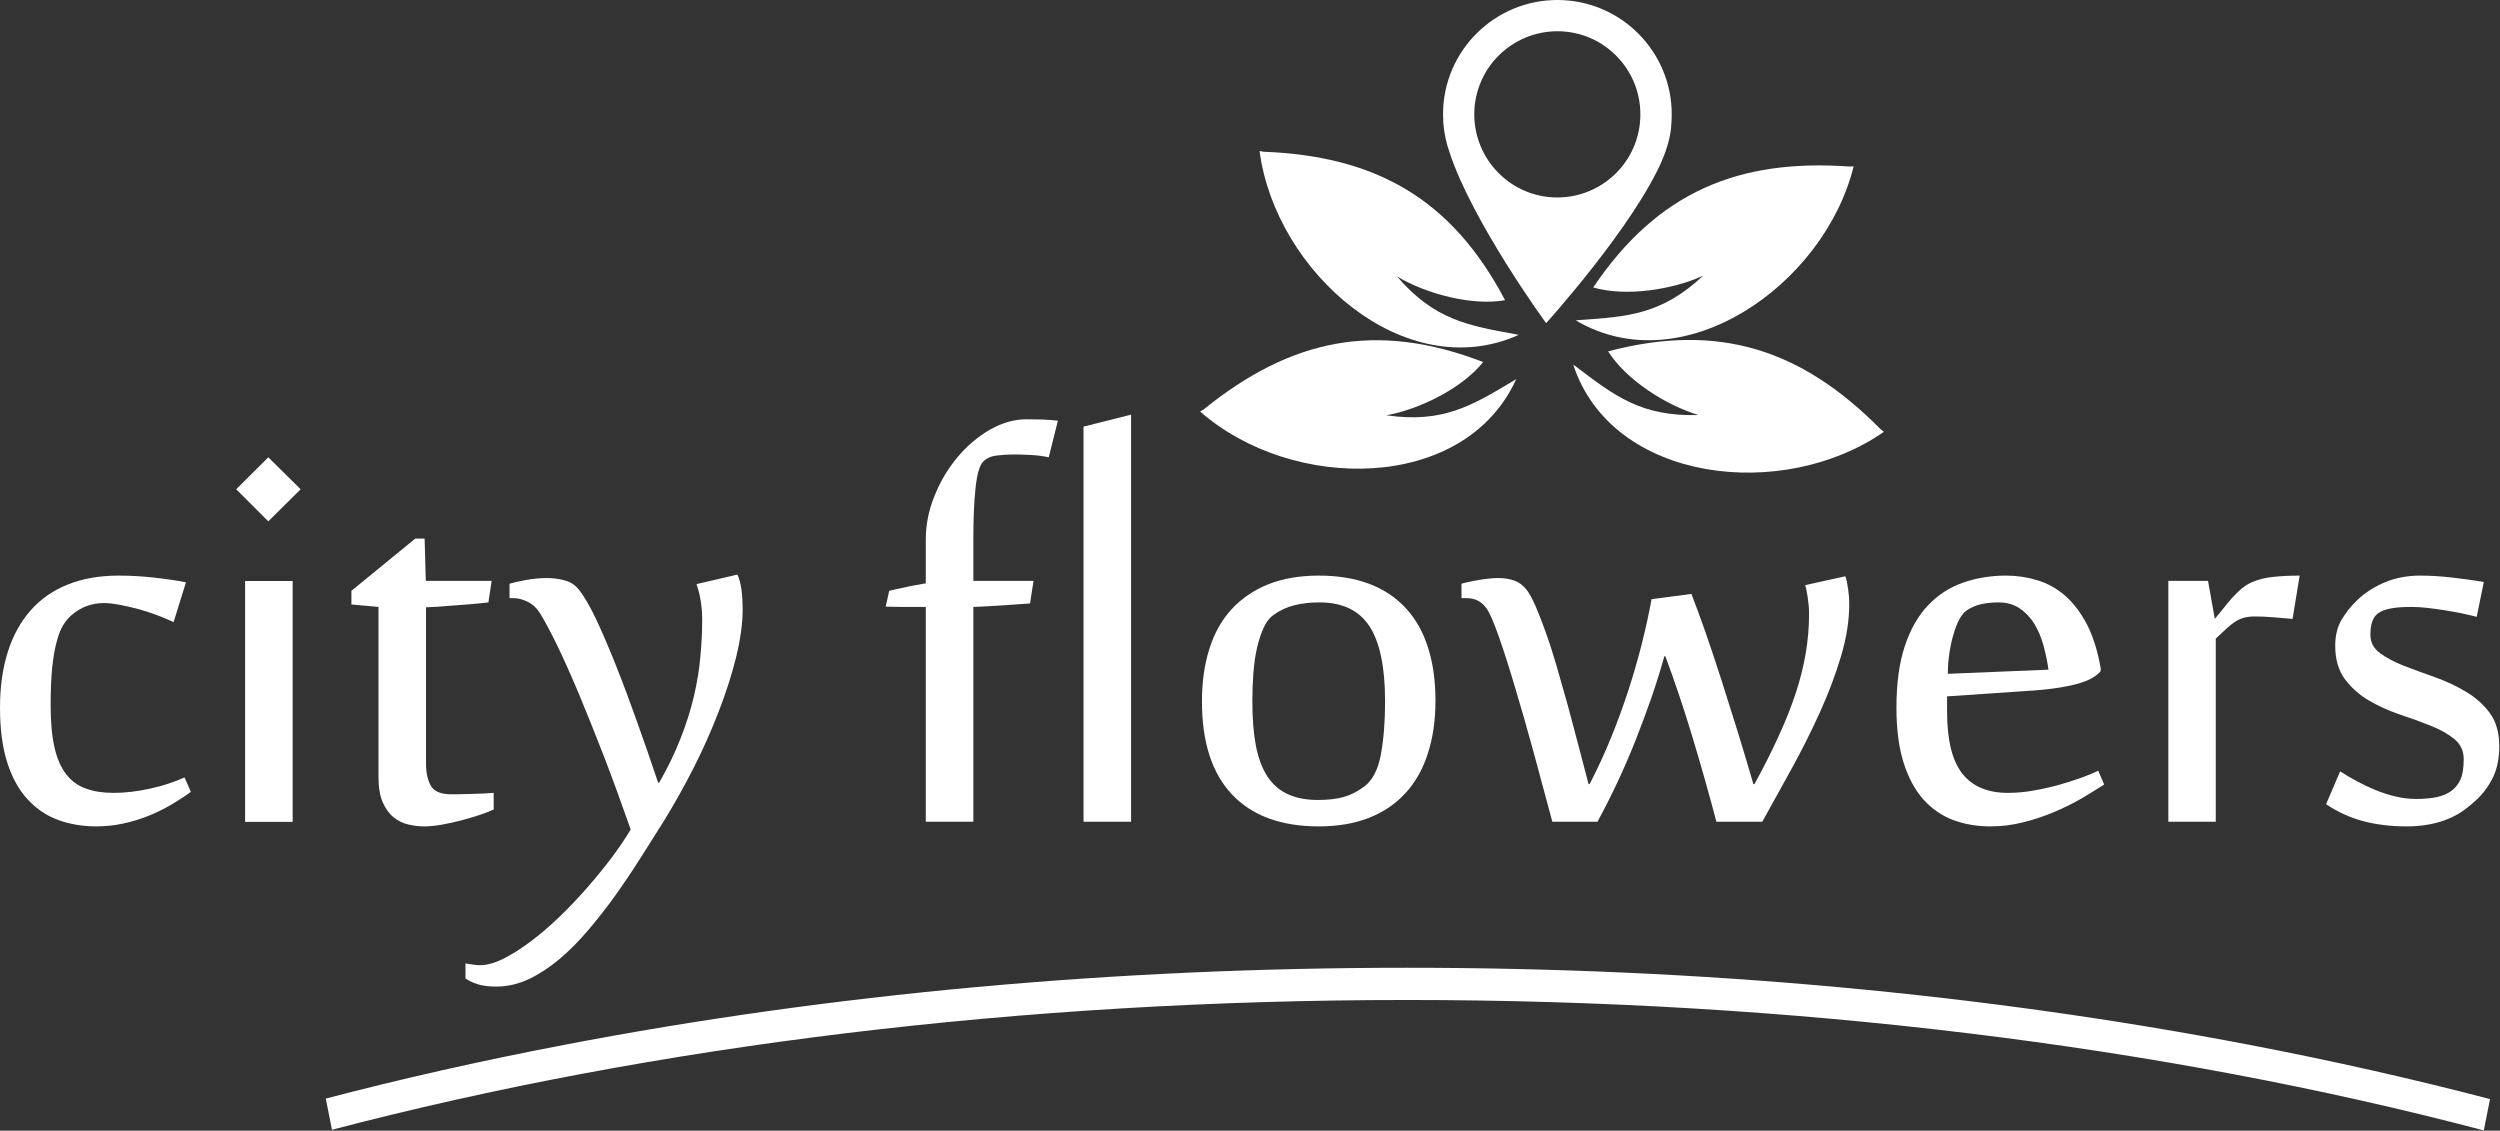
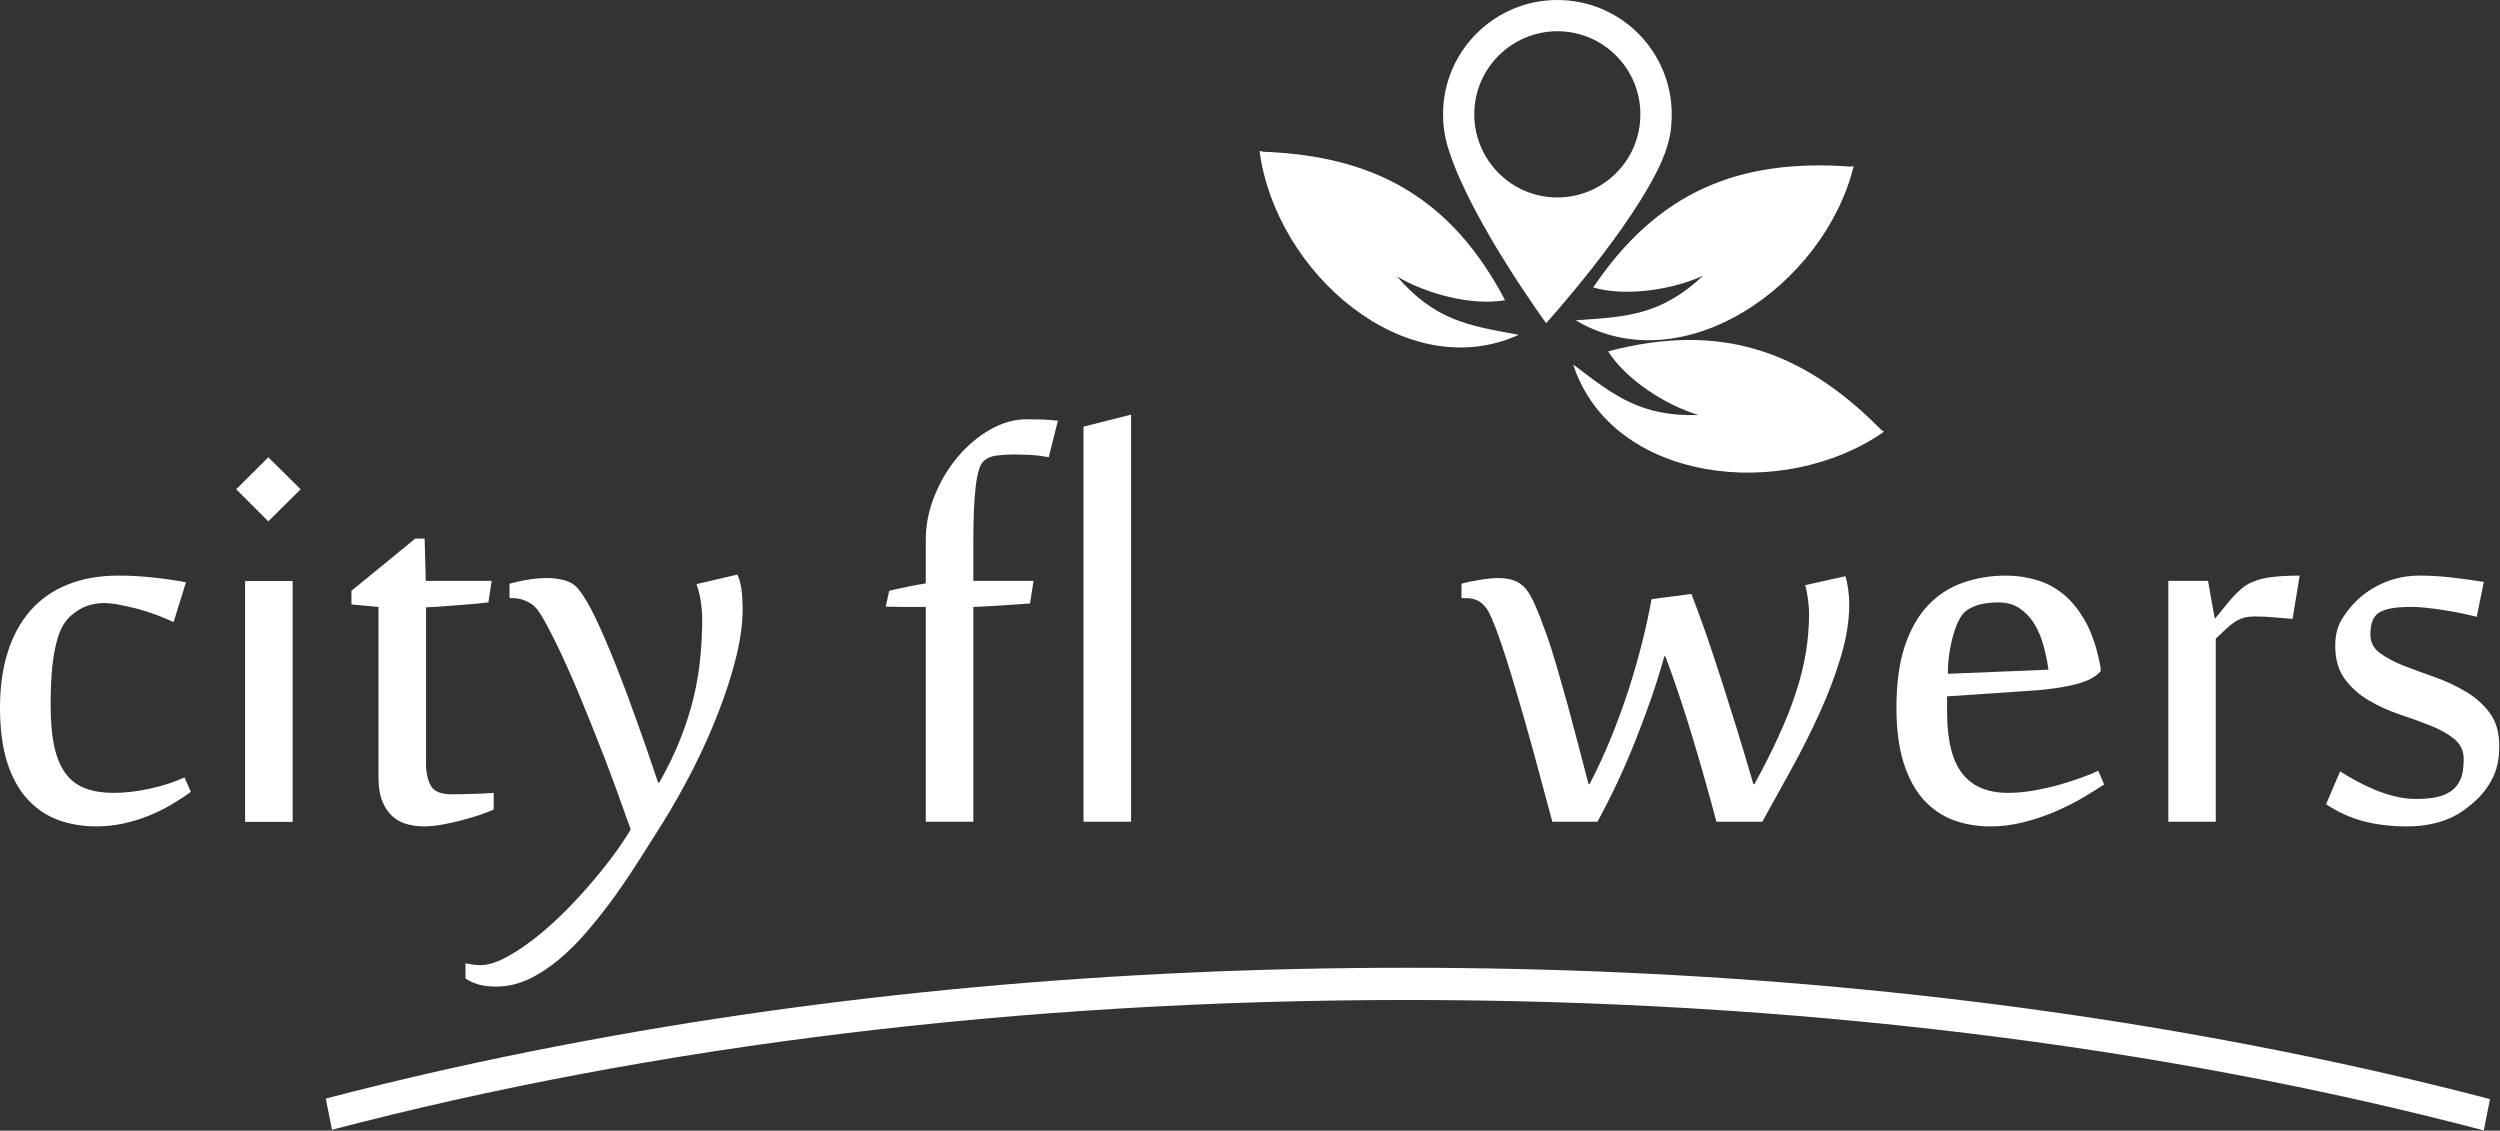
<svg xmlns="http://www.w3.org/2000/svg" fill="none" viewBox="0 0 3237 1464" height="1464" width="3237">
  <rect x="0" y="0" width="3237" height="1464" fill="#333333" stroke="none" />
  <path fill="white" d="M2395.09 215.653C2250.76 205.307 2146.31 248.526 2062.88 372.174C2104.76 384.522 2165.5 375.177 2205.21 356.989C2151.15 407.716 2106.59 410.052 2045.36 414.391L2040.18 414.725C2179.18 497.157 2362.22 369.003 2400.1 215.319L2395.09 215.653Z" />
  <path fill="white" d="M2024.67 0.229C1943.07 -4.277 1873.16 58.298 1868.65 139.896C1868.54 142.677 1868.49 145.458 1868.49 148.239C1868.49 151.465 1868.6 154.97 1868.82 158.752C1868.82 159.531 1868.88 160.254 1868.99 160.921C1870.1 173.38 1872.66 185.284 1876.66 196.631C1905.36 285.403 2000.47 416.727 2001.97 418.396C2001.97 418.396 2114.44 294.08 2152.15 207.477C2152.26 207.254 2152.31 207.032 2152.31 206.809C2154.98 200.913 2157.21 194.795 2158.99 188.454C2159.21 187.675 2159.43 186.897 2159.66 186.118C2162.33 176.773 2163.83 167.929 2163.99 161.088C2164.11 159.419 2164.22 157.806 2164.33 156.249C2168.83 74.484 2106.26 4.734 2024.67 0.229ZM2123.78 154.08C2120.61 213.317 2069.89 258.705 2010.48 255.534C1951.25 252.197 1905.86 201.47 1909.03 142.065C1912.37 82.828 1963.1 37.44 2022.5 40.61C2081.73 43.948 2127.12 94.675 2123.78 154.08Z" />
  <path fill="white" d="M2435.14 555.894C2333.52 453.104 2226.4 416.894 2082.23 454.939C2105.43 491.817 2157.32 524.856 2199.2 537.371C2125.12 539.708 2090.08 512.175 2041.19 475.13L2037.01 472.127C2087.24 625.644 2309.5 649.839 2439.31 559.064L2435.14 555.894Z" />
  <path fill="white" d="M1635.89 196.464C1780.22 201.97 1879.33 256.535 1948.75 388.694C1905.86 396.369 1846.29 380.35 1808.92 357.99C1857.14 414.224 1901.19 421.566 1961.43 432.579L1966.43 433.581C1819.26 499.994 1651.4 352.484 1630.88 195.462L1635.89 196.464Z" />
-   <path fill="white" d="M1558.46 530.196C1670.76 439.254 1781.22 415.059 1920.38 468.79C1893.18 502.83 1837.95 530.029 1795.07 537.705C1868.32 548.385 1906.36 524.857 1958.92 493.486L1963.26 490.816C1896.52 637.825 1672.93 637.491 1553.96 532.866L1558.46 530.196Z" />
  <path fill="white" d="M224.759 805.526C218.975 802.745 212.133 799.852 204.235 796.849C196.337 793.845 188.217 791.175 179.874 788.839C171.531 786.614 163.299 784.723 155.179 783.166C147.17 781.608 140.273 780.83 134.488 780.83C127.146 780.83 119.916 782.053 112.797 784.501C105.677 786.948 98.614 791.231 91.606 797.349C88.268 800.353 84.987 804.413 81.761 809.531C78.535 814.759 75.754 821.823 73.418 830.723C70.971 839.733 69.024 850.913 67.578 864.263C66.243 877.723 65.576 894.021 65.576 913.155C65.576 935.07 67.244 953.314 70.581 967.887C73.918 982.46 79.035 994.085 85.932 1002.76C92.718 1011.44 101.228 1017.56 111.462 1021.12C121.585 1024.79 133.376 1026.62 146.836 1026.62C161.964 1026.62 177.76 1024.79 194.224 1021.12C210.576 1017.56 225.482 1012.72 238.942 1006.6L247.118 1025.29C239.22 1031.07 230.599 1036.69 221.255 1042.14C212.022 1047.59 202.233 1052.38 191.888 1056.49C181.543 1060.61 170.752 1063.89 159.517 1066.34C148.282 1068.79 136.602 1070.01 124.477 1070.01C107.123 1070.01 90.827 1067.28 75.587 1061.83C60.459 1056.27 47.277 1047.43 36.041 1035.3C24.695 1023.18 15.852 1007.32 9.511 987.744C3.17 968.054 0 944.247 0 916.325C0 889.515 3.337 865.542 10.011 844.406C16.686 823.269 26.475 805.359 39.379 790.675C52.282 775.879 68.301 764.644 87.434 756.968C106.567 749.181 128.648 745.287 153.677 745.287C168.472 745.287 183.489 746.121 198.729 747.79C213.969 749.459 227.985 751.517 240.778 753.964L224.759 805.526Z" />
  <path fill="white" d="M347.4 592.104L389.282 633.487L347.4 675.036L305.853 633.487L347.4 592.104ZM317.366 1064.17V752.295H378.937V1064.17H317.366Z" />
  <path fill="white" d="M490.065 785.836L455.024 782.665V764.977L537.62 697.396H549.8L551.302 752.129H636.567L632.396 779.995C624.831 780.885 616.377 781.72 607.033 782.498C597.8 783.277 589.068 783.945 580.836 784.501C571.158 785.391 561.425 786.003 551.636 786.336V989.246C551.636 1000.48 553.694 1009.83 557.81 1017.28C561.925 1024.73 570.825 1028.46 584.507 1028.46C591.849 1028.46 600.692 1028.29 611.038 1027.96C621.272 1027.74 630.671 1027.29 639.237 1026.62V1048.15C634.676 1050.26 628.836 1052.54 621.717 1054.99C614.597 1057.33 606.755 1059.66 598.189 1062C589.735 1064.22 581.225 1066.12 572.66 1067.67C564.095 1069.23 556.197 1070.01 548.966 1070.01C542.292 1070.01 535.45 1069.17 528.442 1067.51C521.434 1065.84 515.149 1062.72 509.587 1058.16C503.914 1053.6 499.242 1047.15 495.571 1038.81C491.9 1030.35 490.065 1019.45 490.065 1006.1V785.836Z" />
  <path fill="white" d="M909.214 801.354C909.214 797.127 908.992 792.677 908.547 788.005C908.102 783.221 907.49 778.772 906.712 774.655C905.933 770.539 905.099 766.924 904.209 763.809C903.319 760.583 902.54 758.08 901.873 756.3L954.767 743.952C957.214 749.069 958.994 755.688 960.106 763.809C961.108 771.819 961.608 780.107 961.608 788.672C961.608 806.916 958.827 827.497 953.265 850.413C947.592 873.329 940.028 896.969 930.572 921.331C921.228 945.694 910.327 970.167 897.868 994.752C885.298 1019.34 872.339 1042.42 858.99 1064C849.535 1078.91 839.69 1094.48 829.456 1110.72C819.111 1127.08 808.32 1143.15 797.085 1158.95C785.739 1174.75 774.003 1189.76 761.878 1204C749.753 1218.35 737.238 1230.98 724.335 1241.88C711.32 1252.78 698.027 1261.46 684.455 1267.91C670.773 1274.25 656.757 1277.42 642.407 1277.42C633.619 1277.42 626.055 1276.53 619.714 1274.75C613.262 1272.86 607.589 1270.25 602.695 1266.91V1247.39C605.476 1247.94 608.59 1248.44 612.039 1248.89C615.598 1249.45 618.713 1249.72 621.383 1249.72C630.504 1249.72 640.738 1246.89 652.085 1241.21C663.32 1235.54 675.056 1228.09 687.292 1218.85C699.64 1209.62 712.043 1199 724.502 1186.98C736.96 1174.97 748.919 1162.4 760.376 1149.27C771.723 1136.25 782.29 1123.29 792.079 1110.39C801.757 1097.38 809.933 1085.25 816.608 1074.01C804.705 1039.97 793.025 1008.05 781.567 978.233C769.998 948.53 759.208 921.665 749.197 897.636C739.074 873.607 729.785 852.86 721.331 835.395C712.766 817.93 705.591 804.469 699.807 795.013C695.357 787.671 689.906 782.443 683.454 779.328C677.114 776.102 670.884 774.489 664.766 774.489H659.76V755.8C664.877 754.242 671.997 752.629 681.118 750.961C690.24 749.292 699.25 748.457 708.149 748.457C716.047 748.457 723.723 749.459 731.176 751.461C738.629 753.463 744.636 757.357 749.197 763.142C755.871 771.263 763.324 783.944 771.556 801.187C779.676 818.319 788.242 838.232 797.252 860.925C806.262 883.508 815.44 907.982 824.784 934.347C834.239 960.6 843.361 986.965 852.149 1013.44H853.484C864.83 993.64 874.118 974.395 881.349 955.706C888.691 937.017 894.42 918.884 898.535 901.307C902.651 883.619 905.432 866.488 906.878 849.912C908.436 833.337 909.214 817.151 909.214 801.354Z" />
  <path fill="white" d="M1357.9 592.104C1350.56 590.546 1342.88 589.545 1334.87 589.1C1326.75 588.655 1319.24 588.433 1312.35 588.433C1305.56 588.433 1298.39 588.878 1290.82 589.768C1283.26 590.658 1277.36 593.272 1273.13 597.61C1270.69 599.947 1268.63 604.118 1266.96 610.125C1265.29 616.021 1264.01 623.363 1263.12 632.152C1262.12 641.051 1261.4 651.175 1260.95 662.521C1260.51 673.98 1260.29 686.216 1260.29 699.232V752.129H1338.21L1333.7 781.33C1324.92 781.886 1316.24 782.498 1307.67 783.166C1300.44 783.722 1292.55 784.223 1283.98 784.668C1275.53 785.224 1267.63 785.613 1260.29 785.836V1064H1198.71V785.836H1168.18C1161.51 785.836 1154.39 785.724 1146.82 785.502L1151.33 764.977C1157.67 763.42 1163.9 762.029 1170.02 760.806C1175.13 759.582 1180.36 758.525 1185.7 757.635C1191.04 756.745 1195.38 755.967 1198.71 755.299V698.731C1198.71 679.264 1202.55 660.185 1210.23 641.496C1217.79 622.807 1227.75 606.176 1240.1 591.603C1252.33 577.03 1266.29 565.238 1281.98 556.228C1297.66 547.328 1313.4 542.878 1329.2 542.878C1335.54 542.878 1342.49 542.989 1350.06 543.212C1357.73 543.546 1364.29 544.046 1369.75 544.714L1357.9 592.104Z" />
  <path fill="white" d="M1402.95 1064V552.389L1464.52 536.871V1064H1402.95Z" />
-   <path fill="white" d="M1707.63 1070.01C1658.69 1070.01 1621.2 1056.21 1595.17 1028.63C1569.25 1001.15 1556.29 960.99 1556.29 908.149C1556.29 883.23 1559.46 860.647 1565.8 840.401C1572.15 820.154 1581.71 803.023 1594.5 789.006C1607.3 775.1 1623.09 764.31 1641.89 756.634C1660.8 749.069 1682.72 745.287 1707.63 745.287C1732.22 745.287 1753.97 748.847 1772.88 755.967C1791.68 763.086 1807.47 773.599 1820.26 787.504C1833.06 801.299 1842.62 818.263 1848.96 838.399C1855.42 858.423 1858.64 881.339 1858.64 907.147C1858.64 932.4 1855.42 955.038 1848.96 975.062C1842.62 995.197 1833.06 1012.33 1820.26 1026.46C1807.47 1040.58 1791.68 1051.38 1772.88 1058.83C1753.97 1066.28 1732.22 1070.01 1707.63 1070.01ZM1621.54 907.648C1621.54 930.453 1623.09 949.921 1626.21 966.051C1629.43 982.182 1634.44 995.364 1641.22 1005.6C1648.12 1015.94 1656.97 1023.56 1667.76 1028.46C1678.55 1033.35 1691.51 1035.8 1706.63 1035.8C1719.2 1035.8 1730.05 1034.58 1739.17 1032.13C1748.29 1029.68 1757.36 1025.12 1766.37 1018.45C1777.05 1010.55 1784.22 996.81 1787.89 977.231C1791.56 957.541 1793.4 934.513 1793.4 908.149C1793.4 863.762 1786.61 831.279 1773.04 810.699C1759.58 790.23 1738.06 779.995 1708.47 779.995C1696.34 779.995 1685.5 781.219 1675.93 783.666C1666.36 786.002 1657.3 790.23 1648.73 796.348C1643.62 800.019 1639.39 805.581 1636.05 813.035C1632.72 820.488 1629.88 829.165 1627.54 839.066C1625.32 848.855 1623.76 859.702 1622.87 871.605C1621.98 883.508 1621.54 895.522 1621.54 907.648Z" />
  <path fill="white" d="M2342.37 795.013C2342.37 788.339 2341.81 781.33 2340.7 773.988C2339.7 766.757 2338.58 761.306 2337.36 757.635L2389.42 746.121C2390.87 750.46 2392.03 755.967 2392.92 762.641C2393.93 769.316 2394.43 775.712 2394.43 781.831C2394.43 803.412 2390.81 826.217 2383.58 850.246C2376.46 874.164 2367.34 898.303 2356.22 922.666C2345.2 947.028 2333.08 971.224 2319.84 995.253C2306.6 1019.28 2293.92 1042.2 2281.8 1064H2222.39C2212.72 1027.29 2202.32 990.525 2191.19 953.703C2180.07 916.881 2168.44 882.229 2156.32 849.745H2154.98C2150.09 867.322 2144.47 885.344 2138.13 903.81C2131.68 922.165 2124.84 940.521 2117.61 958.876C2110.27 977.342 2102.42 995.475 2094.08 1013.27C2085.74 1030.96 2077.17 1047.87 2068.38 1064H2009.98C2002.31 1035.41 1994.41 1006.1 1986.29 976.063C1978.06 945.916 1970.05 917.883 1962.26 891.963C1954.59 865.931 1947.47 843.571 1940.9 824.882C1934.34 806.193 1928.95 793.79 1924.72 787.671C1921.05 782.776 1917.15 779.383 1913.04 777.492C1908.92 775.49 1904.31 774.489 1899.19 774.489H1892.35V755.8C1894.46 755.132 1897.58 754.353 1901.69 753.463C1905.81 752.574 1910.15 751.739 1914.71 750.96C1919.27 750.182 1923.83 749.57 1928.39 749.125C1932.95 748.68 1936.73 748.457 1939.74 748.457C1947.63 748.457 1954.53 749.514 1960.43 751.628C1966.43 753.742 1971.72 757.58 1976.28 763.142C1979.84 767.703 1983.79 774.822 1988.12 784.501C1992.35 794.29 1996.8 805.748 2001.47 818.875C2006.26 832.113 2010.98 846.797 2015.66 862.928C2020.33 879.058 2025.06 895.689 2029.84 912.821C2034.51 930.064 2039.13 947.418 2043.69 964.883C2048.25 982.348 2052.64 999.146 2056.87 1015.28H2058.21C2068.33 995.809 2077.56 975.841 2085.9 955.372C2094.25 934.792 2101.76 914.267 2108.43 893.798C2115.1 873.218 2120.94 852.971 2125.95 833.059C2130.96 813.146 2135.13 794.068 2138.46 775.824L2190.02 768.982C2195.47 782.999 2201.59 799.63 2208.38 818.875C2215.05 838.232 2221.89 858.756 2228.9 880.449C2235.8 902.253 2242.86 924.668 2250.09 947.696C2257.21 970.835 2263.94 993.362 2270.28 1015.28H2271.62C2283.52 993.695 2293.87 973.227 2302.65 953.87C2311.55 934.625 2318.95 916.103 2324.85 898.303C2330.74 880.504 2335.14 863.095 2338.03 846.074C2340.92 829.054 2342.37 812.034 2342.37 795.013Z" />
  <path fill="white" d="M2597.66 745.287C2611.34 745.287 2624.75 747.29 2637.87 751.294C2650.89 755.188 2662.79 761.751 2673.58 770.985C2684.37 780.329 2693.83 792.677 2701.95 808.029C2709.96 823.38 2715.96 842.459 2719.97 865.264V868.935C2717.19 872.272 2713.46 875.276 2708.79 877.946C2704.01 880.727 2697.83 883.174 2690.27 885.288C2682.7 887.402 2673.36 889.293 2662.24 890.961C2651.11 892.63 2637.82 893.909 2622.36 894.799L2521.07 901.641V921.331C2521.07 958.153 2527.64 984.907 2540.76 1001.59C2553.78 1018.28 2573.52 1026.62 2600 1026.62C2610.9 1026.62 2622.24 1025.57 2634.04 1023.45C2645.72 1021.34 2656.9 1018.78 2667.57 1015.78C2678.14 1012.66 2687.76 1009.55 2696.44 1006.43C2705.12 1003.21 2711.9 1000.37 2716.8 997.923L2724.47 1015.78C2715.69 1021.45 2705.84 1027.51 2694.94 1033.97C2683.93 1040.31 2672.14 1046.15 2659.57 1051.49C2646.88 1056.83 2633.65 1061.22 2619.85 1064.67C2606.06 1068.23 2591.82 1070.01 2577.14 1070.01C2559.89 1070.01 2543.88 1067.28 2529.08 1061.83C2514.4 1056.27 2501.55 1047.43 2490.54 1035.3C2479.64 1023.18 2471.07 1007.32 2464.84 987.744C2458.61 968.054 2455.5 944.247 2455.5 916.325C2455.5 884.954 2459.11 858.367 2466.34 836.563C2473.68 814.648 2483.75 797.016 2496.54 783.666C2509.34 770.206 2524.35 760.472 2541.6 754.465C2558.95 748.346 2577.64 745.287 2597.66 745.287ZM2546.27 790.508C2542.93 792.844 2539.82 796.682 2536.92 802.022C2534.03 807.361 2531.53 813.758 2529.42 821.211C2527.19 828.665 2525.41 836.785 2524.08 845.574C2522.74 854.473 2522.07 863.428 2522.07 872.439L2652.39 867.099C2650.94 856.754 2648.77 846.297 2645.88 835.729C2642.99 825.272 2639.04 815.927 2634.04 807.695C2629.03 799.574 2622.69 792.9 2615.01 787.671C2607.45 782.554 2598.22 779.995 2587.32 779.995C2579.97 779.995 2572.74 780.718 2565.62 782.165C2558.5 783.722 2552.05 786.503 2546.27 790.508Z" />
  <path fill="white" d="M2968.42 801.354C2961.41 800.798 2953.52 800.13 2944.73 799.352C2935.94 798.573 2927.6 798.184 2919.7 798.184C2913.91 798.184 2908.96 798.796 2904.85 800.019C2900.73 801.243 2896.78 803.134 2893 805.693C2889.22 808.251 2885.49 811.311 2881.82 814.87C2878.15 818.319 2873.87 822.324 2868.97 826.885V1064H2807.57V752.129H2858.96L2867.64 800.854H2868.14C2871.48 796.96 2874.98 792.677 2878.65 788.005C2882.32 783.221 2886.05 778.716 2889.83 774.489C2893.61 770.261 2897.62 766.312 2901.84 762.641C2906.07 758.97 2910.63 756.078 2915.53 753.964C2923.76 750.293 2933.05 747.957 2943.39 746.956C2953.74 745.843 2965.14 745.287 2977.6 745.287L2968.42 801.354Z" />
  <path fill="white" d="M3236.06 966.051C3236.06 981.514 3233.45 994.808 3228.22 1005.93C3222.88 1017.06 3215.76 1026.85 3206.86 1035.3C3202.08 1039.86 3196.8 1044.26 3191.01 1048.48C3185.23 1052.82 3178.66 1056.55 3171.32 1059.66C3164.09 1062.89 3155.91 1065.39 3146.79 1067.17C3137.67 1069.06 3127.49 1070.01 3116.26 1070.01C3095.57 1070.01 3076.71 1067.73 3059.69 1063.17C3042.67 1058.61 3026.71 1051.32 3011.8 1041.31L3029.99 998.757C3036.67 1003.1 3043.84 1007.32 3051.52 1011.44C3059.08 1015.55 3067.03 1019.34 3075.38 1022.79C3083.72 1026.23 3092.29 1029.02 3101.07 1031.13C3109.97 1033.35 3119.09 1034.47 3128.44 1034.47C3138.78 1034.47 3147.63 1033.69 3154.97 1032.13C3162.31 1030.57 3168.54 1027.96 3173.66 1024.29C3178.55 1020.95 3182.5 1016.17 3185.5 1009.94C3188.51 1003.71 3190.01 994.697 3190.01 982.905C3190.01 972.225 3185.95 963.548 3177.83 956.874C3169.6 950.199 3159.31 944.414 3146.96 939.52C3134.61 934.625 3121.26 929.786 3106.91 925.002C3092.45 920.107 3079.05 913.989 3066.7 906.647C3054.46 899.416 3044.23 890.238 3036 879.114C3027.77 867.989 3023.65 853.639 3023.65 836.062C3023.65 822.936 3026.38 811.756 3031.83 802.522C3037.28 793.289 3044.12 784.723 3052.35 776.825C3062.7 767.035 3074.71 759.359 3088.39 753.797C3102.08 748.124 3117.15 745.287 3133.61 745.287C3146.63 745.287 3160.36 746.121 3174.83 747.79C3189.29 749.459 3203.02 751.35 3216.04 753.464L3206.86 798.684C3200.86 797.127 3194.18 795.569 3186.84 794.012C3179.61 792.566 3172.1 791.231 3164.31 790.007C3156.53 788.784 3149.07 787.782 3141.95 787.004C3134.84 786.225 3128.55 785.836 3123.1 785.836C3110.86 785.836 3101.41 786.559 3094.73 788.005C3088.06 789.34 3082.89 791.342 3079.22 794.012C3075.88 796.459 3073.38 799.908 3071.71 804.358C3070.04 808.808 3069.2 814.648 3069.2 821.879C3069.2 831.668 3073.32 839.567 3081.55 845.574C3089.78 851.692 3100.13 857.199 3112.59 862.094C3125.05 866.877 3138.39 871.772 3152.63 876.778C3166.98 881.895 3180.39 888.18 3192.85 895.634C3205.31 902.976 3215.65 912.209 3223.88 923.333C3232 934.458 3236.06 948.697 3236.06 966.051Z" />
  <path fill="white" d="M3224.05 1423.1C3124.16 1396.96 3020.59 1373.59 2913.36 1353.01C2567.46 1286.6 2200.2 1253.06 1821.6 1253.06C1443 1253.06 1075.57 1286.6 729.841 1353.01C623.608 1373.37 520.934 1396.51 421.82 1422.43L429.829 1462.81C848.311 1353.18 1325.03 1294.78 1821.6 1294.78C2319.34 1294.78 2796.89 1353.35 3216.04 1463.65L3224.05 1423.1Z" />
</svg>